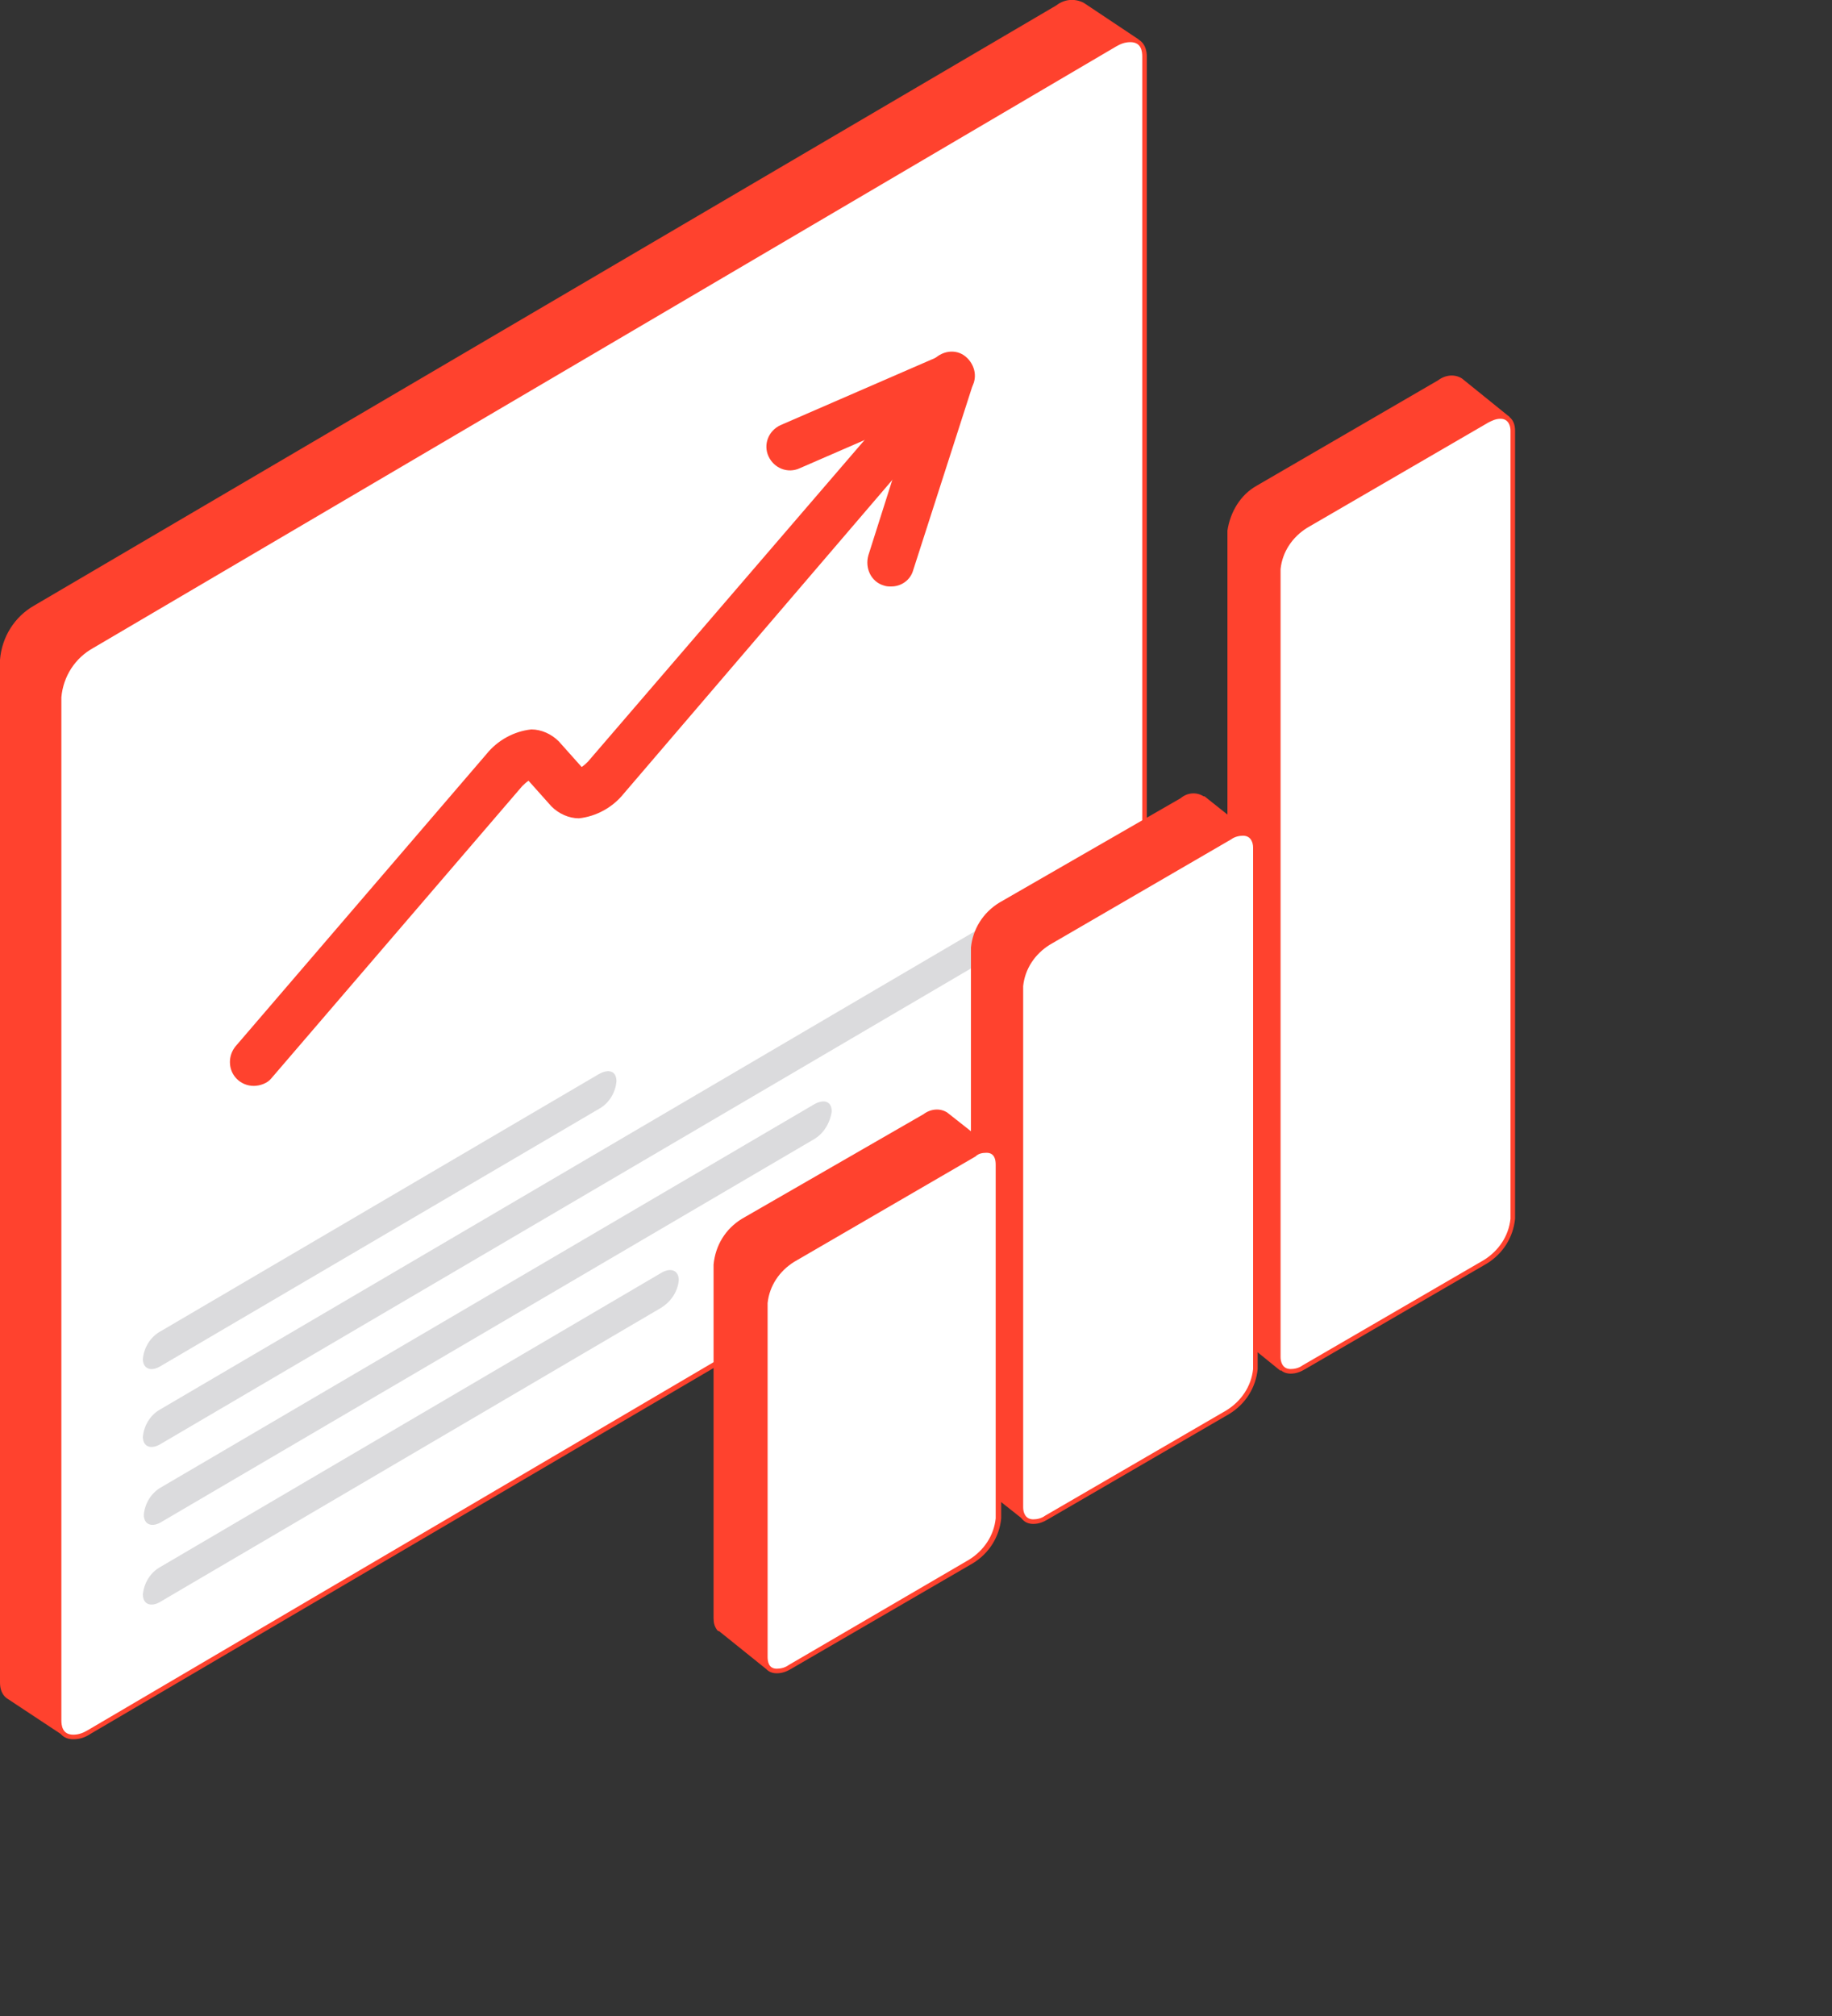
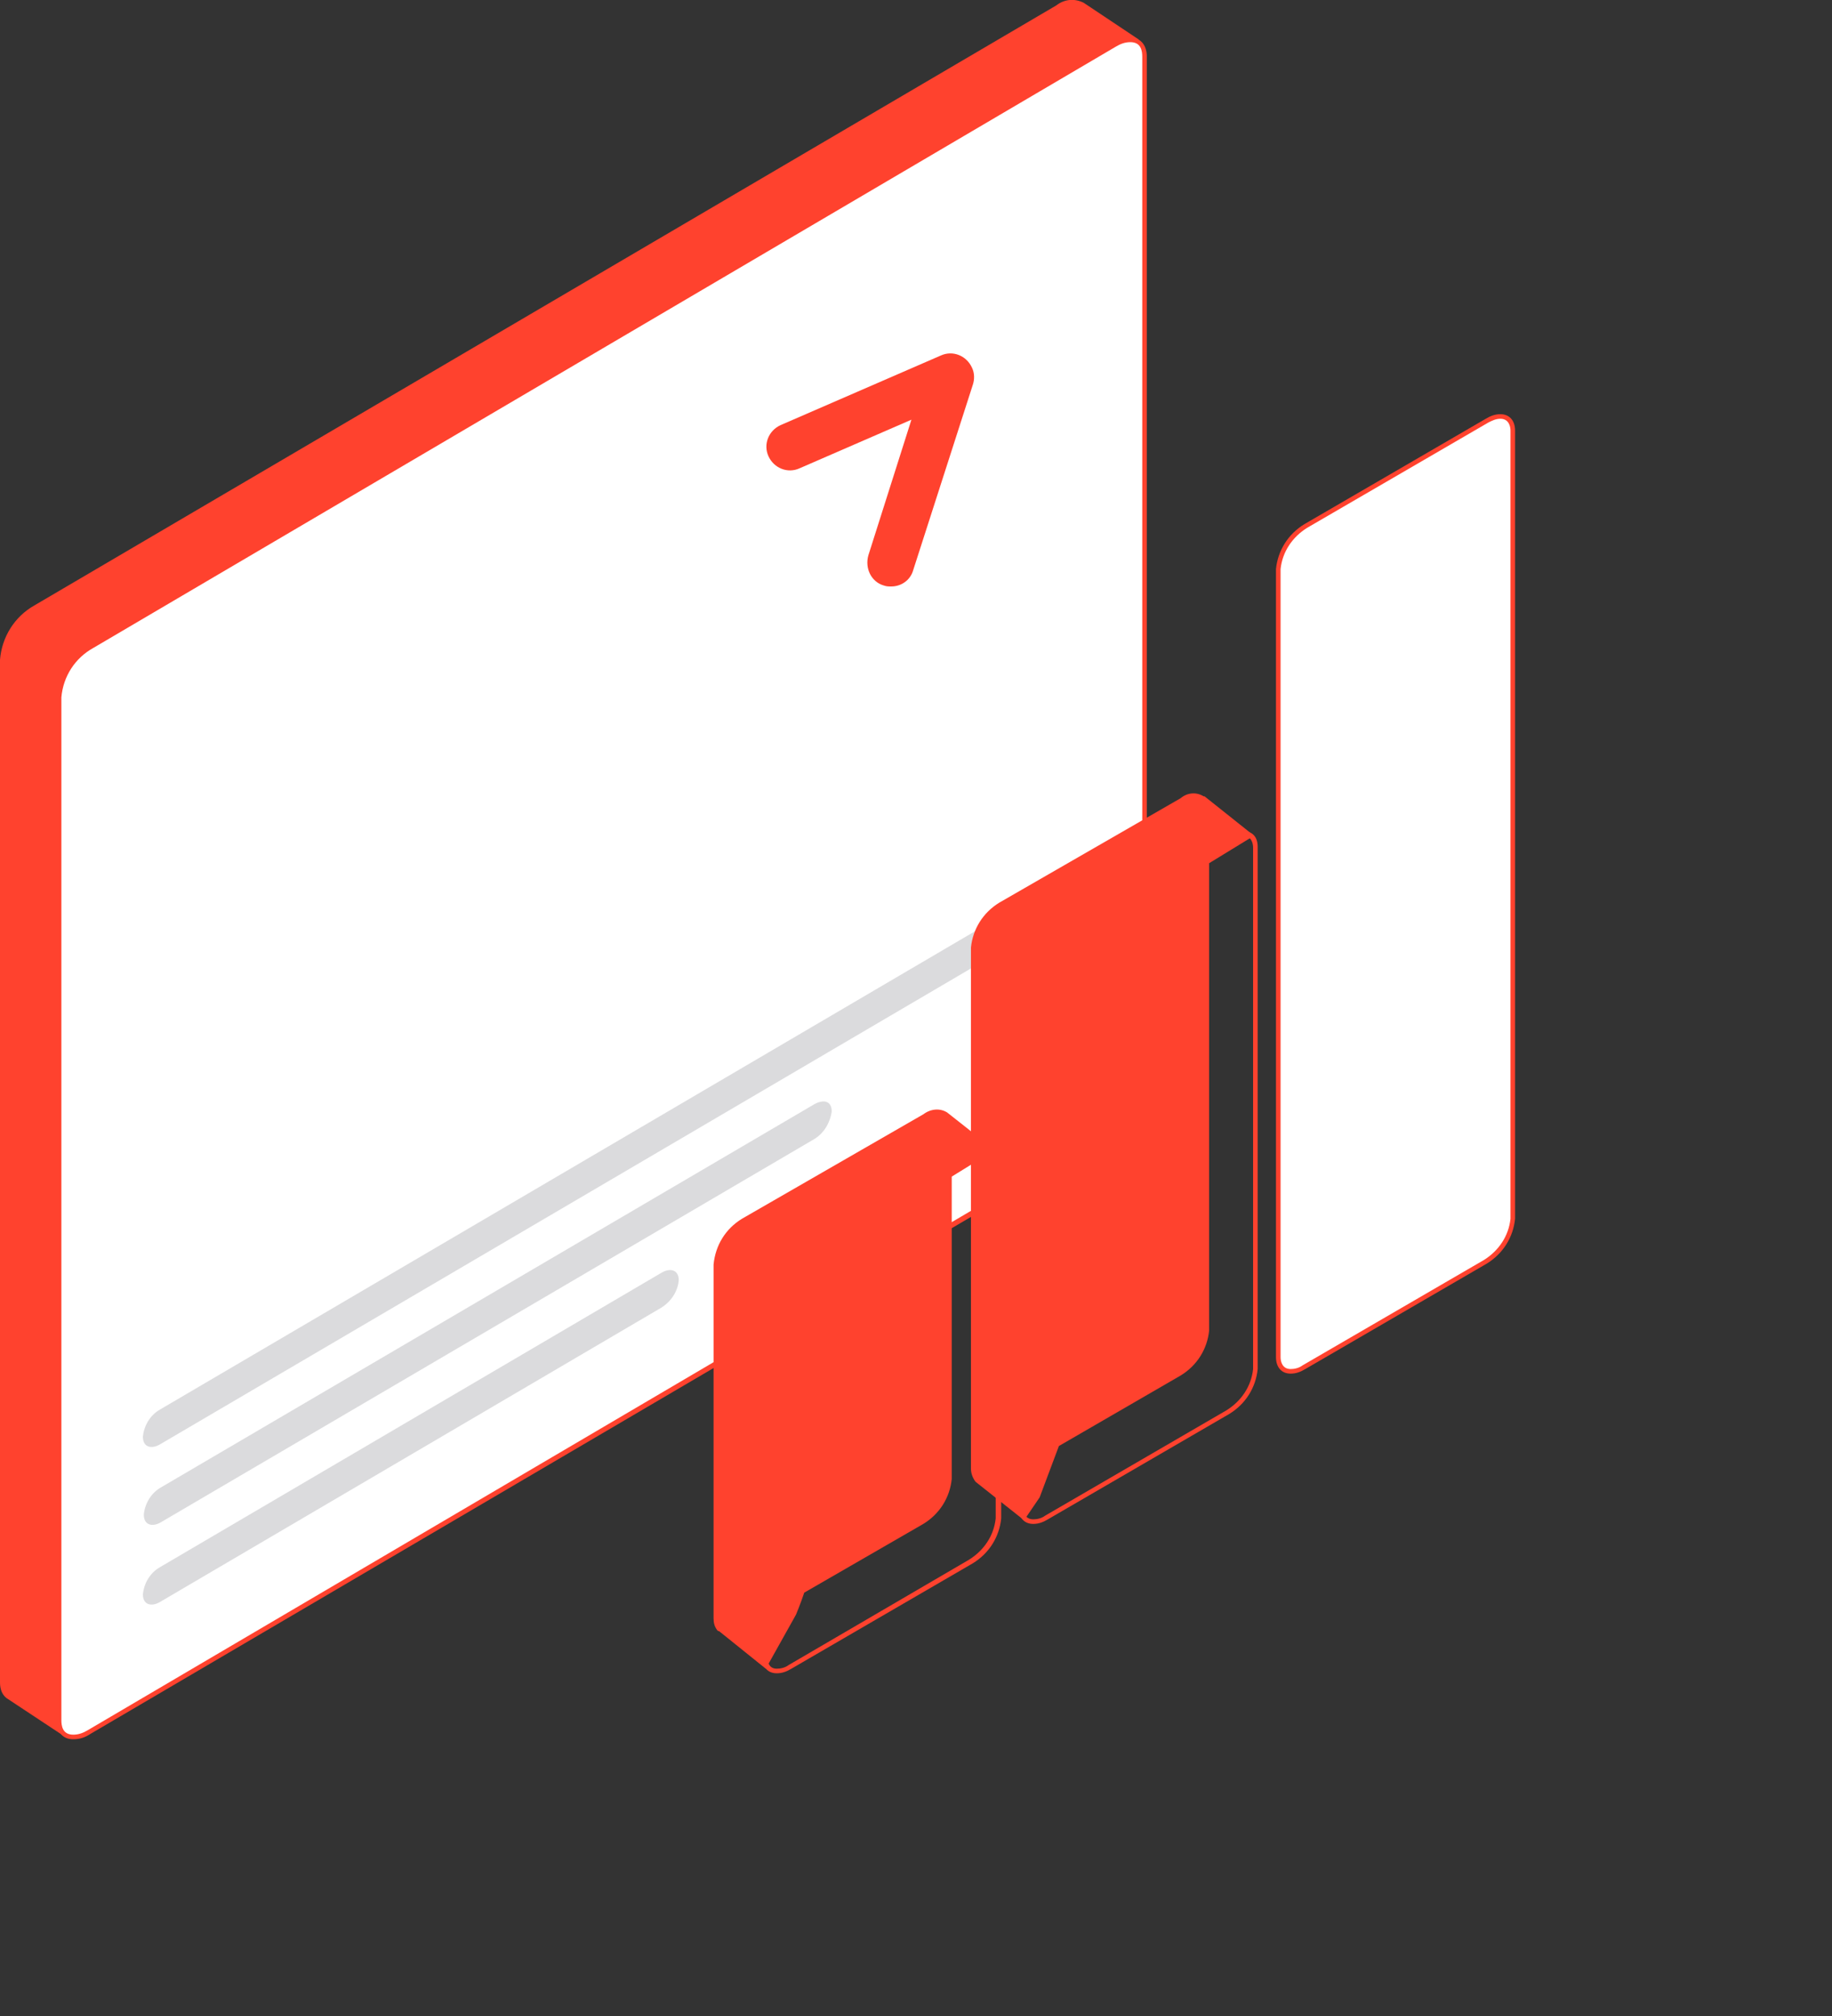
<svg xmlns="http://www.w3.org/2000/svg" id="Слой_1" x="0px" y="0px" viewBox="0 0 200 220" style="enable-background:new 0 0 200 220;" xml:space="preserve">
  <rect x="0" y="0" width="200" height="220" fill="#333333" stroke="none" />
  <style type="text/css"> .st0{fill:#FF422E;} .st1{fill:#FFFFFF;} .st2{fill:#DBDBDD;} </style>
  <path class="st0" d="M124.3,4.3l-6-4l0,0c-1-0.5-2.1-0.4-3,0.3L3.7,66.1C1.6,67.3,0.2,69.5,0,72v111.6c0,0.7,0.2,1.3,0.7,1.7l0,0 l6.2,4.1l1.8-7.2l106.7-62.6c2.1-1.3,3.5-3.4,3.7-5.9V9.1l1.1,0.3L124.3,4.3z" />
  <path class="st1" d="M8,189.6c-1,0-1.6-0.7-1.6-1.9V76.1c0.2-2.3,1.6-4.4,3.6-5.7L121.7,4.9c0.5-0.3,1.1-0.5,1.8-0.6 c1,0,1.6,0.7,1.6,1.9v111.6c-0.2,2.3-1.6,4.4-3.6,5.7L9.8,189C9.2,189.3,8.6,189.5,8,189.6z" />
  <path class="st0" d="M123.4,4.6L123.4,4.6c1.2,0,1.3,1,1.3,1.6v111.6c-0.2,2.3-1.5,4.3-3.5,5.4L9.6,188.8c-0.5,0.3-1,0.5-1.6,0.5 c-1.2,0-1.3-1-1.3-1.6V76.1c0.2-2.3,1.5-4.3,3.5-5.4L121.8,5.1C122.3,4.8,122.8,4.6,123.4,4.6 M123.4,4.1c-0.7,0-1.3,0.2-1.9,0.6 L9.9,70.2c-2.1,1.3-3.5,3.4-3.7,5.9v111.6c0,1.4,0.7,2.1,1.8,2.1c0.7,0,1.3-0.2,1.9-0.6l111.6-65.5c2.1-1.3,3.5-3.4,3.7-5.9V6.2 C125.2,4.9,124.5,4.1,123.4,4.1z" />
-   <path class="st2" d="M65.4,121l-47.9,28.1c-1,0.6-1.9,0.3-1.9-0.8c0.1-1.2,0.8-2.4,1.9-3l47.9-28.1c1.1-0.6,1.9-0.3,1.9,0.8 C67.2,119.2,66.5,120.4,65.4,121z" />
  <path class="st2" d="M113.3,101.4l-95.8,56.2c-1,0.6-1.9,0.3-1.9-0.8c0.1-1.2,0.8-2.4,1.9-3l95.8-56.2c1-0.6,1.9-0.3,1.9,0.8 C115.1,99.7,114.4,100.8,113.3,101.4z" />
  <path class="st2" d="M88.9,124.3l-71.3,41.8c-1,0.6-1.9,0.3-1.9-0.8c0.1-1.2,0.8-2.4,1.9-3l71.3-41.8c1.1-0.6,1.9-0.3,1.9,0.8 C90.6,122.6,89.9,123.7,88.9,124.3z" />
  <path class="st2" d="M72.2,142.7l-54.7,32.1c-1,0.6-1.9,0.3-1.9-0.8c0.1-1.2,0.8-2.4,1.9-3l54.7-32.1c1-0.6,1.9-0.3,1.9,0.8 C74,140.9,73.3,142,72.2,142.7z" />
  <path class="st2" d="M96.2,128.6l-14.5,8.5c-1.1,0.6-1.9,0.3-1.9-0.8c0.1-1.2,0.8-2.4,1.9-3l14.5-8.5c1.1-0.6,1.9-0.3,1.9,0.8 C98,126.9,97.3,128,96.2,128.6z" />
  <path class="st0" d="M108.6,125.5l-5.2-4.1l0,0l0,0c-0.8-0.5-1.8-0.4-2.6,0.2L81,133c-1.8,1.1-2.9,2.9-3.1,5v38.6 c0,0.5,0.1,0.9,0.4,1.3l0,0l0,0c0.1,0.1,0.1,0.1,0.2,0.1l5.1,4.1l3.3-5.9c0,0,0.5-1.2,0.9-2.4l13-7.5c1.8-1.1,2.9-2.9,3.1-4.9v-33 L108.6,125.5z" />
  <path class="st0" d="M136.9,91.2l-5.4-4.3l0,0h-0.1l0,0c-0.8-0.5-1.8-0.4-2.5,0.2l-19.8,11.4c-1.8,1.1-2.9,2.9-3.1,4.9v56.9 c0,0.5,0.2,1,0.5,1.4l0,0l0,0l5.3,4.2l1.7-2.5l2.1-5.6l13.3-7.7c1.8-1.1,2.9-2.9,3.1-4.9v-51L136.9,91.2z" />
-   <path class="st0" d="M27.7,118.5c-1.4,0-2.6-1.1-2.6-2.6c0-0.6,0.2-1.2,0.6-1.7l27.4-31.9c1.2-1.5,3-2.5,4.9-2.7l0,0 c1.1,0,2.2,0.5,3,1.3l2.5,2.8c0.3-0.2,0.5-0.4,0.7-0.6l37.6-43.7c0.9-1.1,2.5-1.4,3.6-0.5c1.1,0.9,1.4,2.5,0.5,3.6 c-0.1,0.1-0.1,0.2-0.2,0.2L68.1,86.6c-1.2,1.5-3,2.5-4.9,2.7l0,0c-1.1,0-2.2-0.5-3-1.3l-2.5-2.8c-0.3,0.2-0.5,0.4-0.7,0.6 l-27.4,31.9C29.2,118.2,28.4,118.5,27.7,118.5z" />
  <path class="st0" d="M97.3,64c-0.3,0-0.5,0-0.8-0.1c-1.4-0.4-2.1-1.9-1.7-3.3l4.7-14.8l-12.2,5.3c-1.3,0.6-2.8,0-3.4-1.3 c-0.6-1.3,0-2.8,1.3-3.4l0,0l17.5-7.6c1.3-0.6,2.8,0,3.4,1.3c0.3,0.6,0.3,1.3,0.1,1.9l-6.5,20.2C99.4,63.3,98.4,64,97.3,64z" />
-   <path class="st0" d="M164.8,45.5l-5.2-4.2l0,0l0,0l0,0c-0.8-0.5-1.8-0.4-2.6,0.2L137.2,53c-1.8,1-2.9,2.9-3.2,4.9v86 c0,0.5,0.2,1,0.5,1.4l0,0l5.3,4.3l2.1-7.2l15-8.7c1.8-1.1,2.9-2.9,3.1-4.9V49.3L164.8,45.5z" />
-   <path class="st1" d="M84.7,182.3c-0.8,0-1.3-0.6-1.3-1.5v-38.6c0.2-2,1.3-3.7,3-4.7l19.8-11.5c0.4-0.3,0.9-0.4,1.5-0.5 c0.8,0,1.3,0.6,1.3,1.5v38.6c-0.2,2-1.3,3.7-3,4.7l-19.8,11.5C85.7,182.1,85.2,182.3,84.7,182.3z" />
  <path class="st0" d="M107.7,125.8L107.7,125.8c0.9,0,1,0.8,1,1.3v38.6c-0.2,1.9-1.3,3.5-2.9,4.5l-19.7,11.5 c-0.4,0.3-0.9,0.4-1.3,0.4c-0.9,0-1-0.8-1-1.3v-38.6c0.2-1.9,1.3-3.5,2.9-4.5l19.8-11.5C106.8,125.9,107.2,125.8,107.7,125.8 M107.7,125.3c-0.6,0-1.1,0.2-1.6,0.5l-19.8,11.5c-1.8,1.1-2.9,2.9-3.1,4.9v38.6c0,1.1,0.6,1.8,1.6,1.8c0.6,0,1.1-0.2,1.6-0.5 l19.8-11.5c1.8-1.1,2.9-2.9,3.1-4.9v-38.6C109.2,125.9,108.6,125.3,107.7,125.3L107.7,125.3z" />
-   <path class="st1" d="M112.8,166c-0.8,0-1.3-0.6-1.3-1.5v-56.9c0.2-2,1.3-3.7,3-4.7l19.8-11.5c0.4-0.3,0.9-0.4,1.4-0.5 c0.8,0,1.3,0.6,1.3,1.5v56.9c-0.2,2-1.3,3.7-3,4.7l-19.8,11.5C113.8,165.8,113.3,166,112.8,166z" />
  <path class="st0" d="M135.7,91.2L135.7,91.2c0.9,0,1.1,0.8,1.1,1.3v56.9c-0.2,1.9-1.3,3.5-2.9,4.5l-19.8,11.5 c-0.4,0.3-0.9,0.4-1.3,0.4c-0.9,0-1.1-0.8-1.1-1.3v-56.9c0.2-1.9,1.3-3.5,2.9-4.5l19.8-11.5C134.8,91.3,135.3,91.2,135.7,91.2 M135.7,90.7c-0.6,0-1.1,0.2-1.6,0.5l-19.8,11.5c-1.8,1.1-2.9,2.9-3.1,4.9v56.9c0,1.1,0.6,1.8,1.6,1.8c0.6,0,1.1-0.2,1.6-0.5 l19.8-11.5c1.8-1.1,2.9-2.9,3.1-4.9V92.4C137.3,91.3,136.7,90.7,135.7,90.7z" />
  <path class="st1" d="M140.9,149.7c-0.8,0-1.3-0.6-1.3-1.5v-86c0.2-2,1.3-3.7,3-4.7l19.8-11.5c0.4-0.3,0.9-0.4,1.5-0.5 c0.8,0,1.3,0.6,1.3,1.5v86c-0.2,2-1.3,3.7-3,4.7l-19.8,11.5C141.9,149.5,141.4,149.7,140.9,149.7z" />
  <path class="st0" d="M163.8,45.7L163.8,45.7c0.9,0,1.1,0.8,1.1,1.3v86c-0.2,1.9-1.3,3.5-2.9,4.5L142.2,149c-0.4,0.3-0.9,0.4-1.3,0.4 c-0.9,0-1.1-0.8-1.1-1.3v-86c0.2-1.9,1.3-3.5,2.9-4.5l19.8-11.5C162.9,45.9,163.3,45.7,163.8,45.7 M163.8,45.2 c-0.6,0-1.1,0.2-1.6,0.5l-19.8,11.5c-1.8,1.1-2.9,2.9-3.1,4.9v86c0,1.1,0.6,1.8,1.6,1.8c0.6,0,1.1-0.2,1.6-0.5l19.8-11.5 c1.8-1.1,2.9-2.9,3.1-4.9V47C165.4,45.8,164.7,45.2,163.8,45.2z" />
</svg>